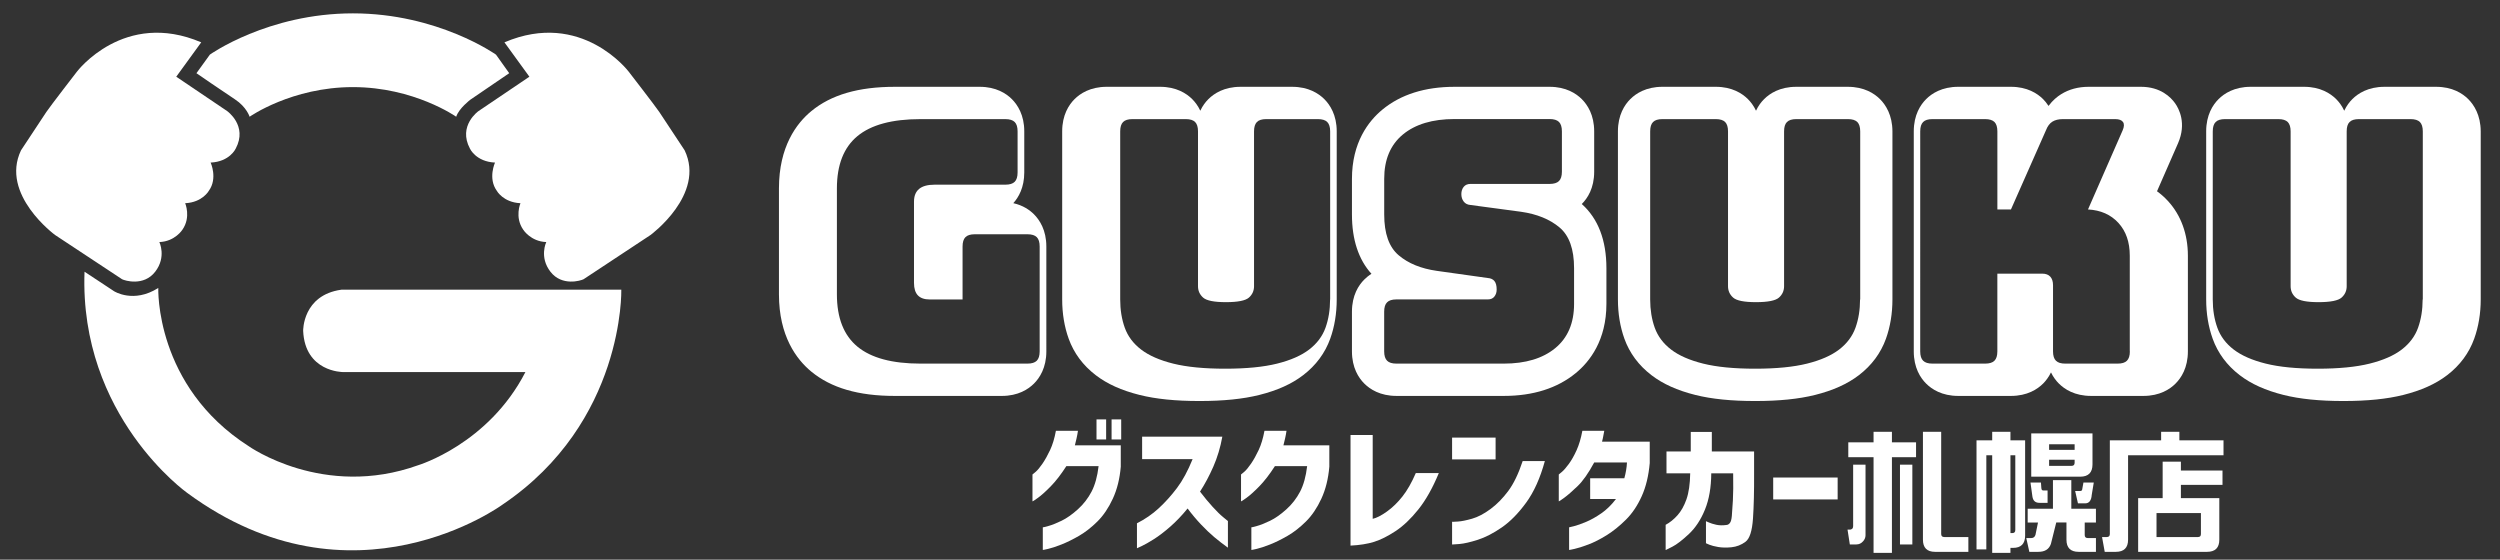
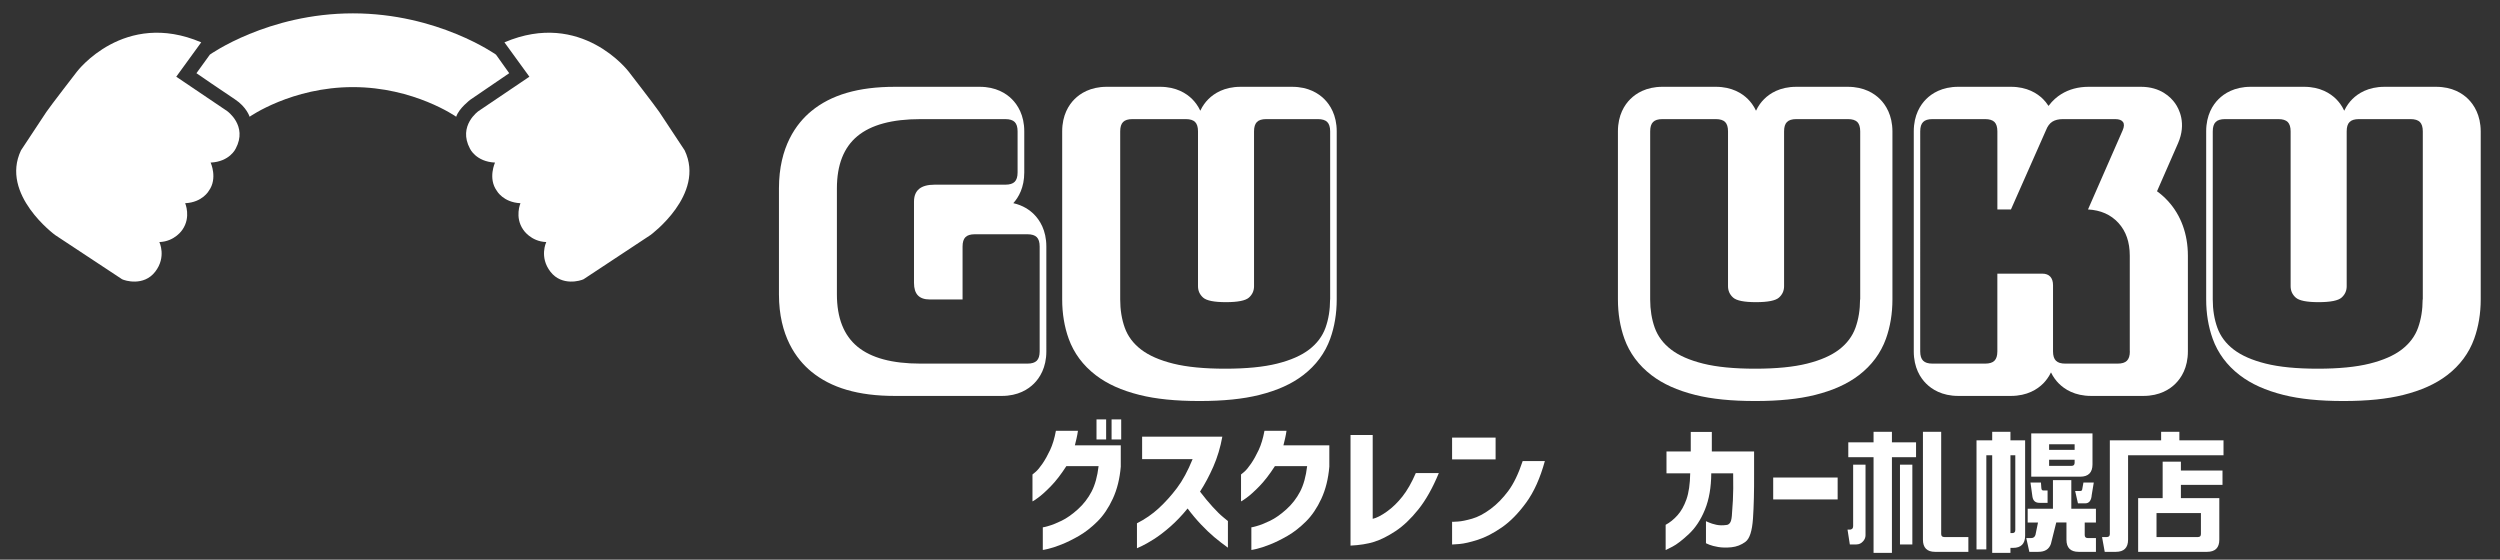
<svg xmlns="http://www.w3.org/2000/svg" version="1.1" id="レイヤー_1" x="0px" y="0px" width="303.742px" height="67.996px" viewBox="0 0 303.742 67.996" enable-background="new 0 0 303.742 67.996" xml:space="preserve">
  <rect x="0" y="0" width="303.742" height="67.996" fill="#333333" stroke="none" />
  <path fill="#FFFFFF" d="M125.619,26.03c-0.506-0.505-1.314-1.081-2.506-1.346c0.644-0.712,1.332-1.903,1.332-3.733v-4.993  c0-1.989-0.815-3.224-1.508-3.918c-0.684-0.681-1.918-1.493-3.904-1.493h-10.316c-4.422,0-7.744,0.969-10.156,2.963  c-1.789,1.478-3.922,4.305-3.922,9.38v12.874c0,5.071,2.133,7.899,3.92,9.375c2.411,1.994,5.734,2.965,10.157,2.965h13  c1.989,0,3.222-0.812,3.915-1.506c0.682-0.684,1.496-1.918,1.496-3.904V29.947C127.127,27.959,126.313,26.726,125.619,26.03z   M126.316,42.693c0,0.521-0.118,0.9-0.351,1.134c-0.234,0.235-0.613,0.351-1.134,0.351h-12.999c-3.44,0-5.991-0.688-7.655-2.062  c-1.664-1.376-2.496-3.494-2.496-6.353V22.89c0-2.86,0.832-4.978,2.496-6.354c1.665-1.375,4.215-2.063,7.655-2.063h10.316  c0.522,0,0.901,0.118,1.135,0.351c0.234,0.235,0.351,0.613,0.351,1.135v4.993c0,0.523-0.117,0.902-0.351,1.135  c-0.234,0.234-0.612,0.35-1.135,0.35h-8.583c-0.853,0-1.485,0.173-1.898,0.516c-0.413,0.345-0.619,0.861-0.619,1.548v9.863  c0,0.686,0.158,1.195,0.474,1.525c0.317,0.328,0.791,0.494,1.424,0.494h4.003v-6.435c0-0.521,0.116-0.901,0.351-1.135  c0.233-0.234,0.612-0.351,1.134-0.351h6.397c0.521,0,0.901,0.117,1.134,0.351c0.233,0.234,0.351,0.612,0.351,1.135V42.693z" />
  <path fill="#FFFFFF" d="M160.898,12.04c-0.687-0.681-1.918-1.493-3.902-1.493h-6.273c-1.99,0-3.223,0.814-3.911,1.5  c-0.331,0.331-0.693,0.792-0.979,1.405c-0.287-0.614-0.65-1.077-0.986-1.413c-0.685-0.681-1.918-1.493-3.904-1.493h-6.479  c-1.989,0-3.223,0.815-3.908,1.498c-0.686,0.685-1.503,1.919-1.503,3.913v20.425c0,1.712,0.266,3.319,0.79,4.772  c0.629,1.746,1.732,3.234,3.283,4.424c1.394,1.072,3.14,1.857,5.339,2.408c1.984,0.494,4.362,0.736,7.267,0.736  c2.905,0,5.282-0.242,7.263-0.736c2.2-0.551,3.946-1.336,5.339-2.408c1.551-1.189,2.654-2.678,3.284-4.426  c0.524-1.453,0.789-3.059,0.789-4.771V15.958C162.407,13.968,161.591,12.734,160.898,12.04z M161.604,36.382H161.6  c0,1.263-0.187,2.41-0.558,3.442c-0.373,1.031-1.032,1.912-1.981,2.641s-2.248,1.301-3.896,1.713s-3.755,0.618-6.313,0.618  c-2.559,0-4.664-0.206-6.314-0.618s-2.95-0.982-3.9-1.713c-0.949-0.729-1.609-1.609-1.98-2.641  c-0.371-1.032-0.557-2.182-0.557-3.442V15.958c0-0.522,0.117-0.9,0.351-1.135c0.234-0.233,0.612-0.351,1.135-0.351h6.479  c0.522,0,0.9,0.118,1.135,0.351c0.233,0.235,0.351,0.613,0.351,1.135v18.817c0,0.55,0.206,1.011,0.619,1.379  c0.413,0.371,1.334,0.557,2.765,0.557c1.458,0,2.393-0.186,2.807-0.557c0.412-0.368,0.618-0.829,0.618-1.379V15.958  c0-0.522,0.12-0.9,0.351-1.135c0.229-0.233,0.608-0.351,1.138-0.351h6.271c0.521,0,0.899,0.118,1.135,0.351  c0.231,0.235,0.354,0.613,0.354,1.135v20.424H161.604z" />
-   <path fill="#FFFFFF" d="M192.18,24.787c0.002-0.002,0.006-0.006,0.01-0.009c0.687-0.685,1.498-1.918,1.498-3.909v-4.911  c0-1.989-0.812-3.224-1.508-3.918c-0.683-0.681-1.918-1.493-3.904-1.493h-11.555c-3.593,0-6.546,0.935-8.775,2.779  c-1.684,1.394-3.688,3.986-3.688,8.409v4.333c0,3.045,0.798,5.461,2.37,7.201c-0.354,0.221-0.645,0.463-0.867,0.69  c-0.688,0.684-1.503,1.915-1.503,3.906v4.828c0,1.992,0.813,3.226,1.496,3.904c0.688,0.688,1.92,1.506,3.915,1.506h13.041  c3.562,0,6.503-0.935,8.736-2.77c1.701-1.396,3.729-3.982,3.729-8.42v-4.328C195.174,29.178,194.166,26.557,192.18,24.787z   M191.245,36.915c0,2.337-0.765,4.133-2.29,5.385c-1.527,1.253-3.611,1.878-6.253,1.878h-13.04c-0.523,0-0.9-0.115-1.135-0.352  c-0.233-0.232-0.354-0.61-0.354-1.135v-4.828c0-0.521,0.117-0.899,0.354-1.131c0.229-0.234,0.611-0.354,1.135-0.354h11.102  c0.357,0,0.625-0.114,0.805-0.354c0.182-0.229,0.271-0.516,0.271-0.844c0-0.467-0.09-0.811-0.271-1.031  c-0.18-0.22-0.443-0.344-0.805-0.371l-6.188-0.868c-1.93-0.273-3.477-0.907-4.645-1.898c-1.17-0.99-1.754-2.64-1.754-4.952v-4.333  c0-2.338,0.756-4.133,2.27-5.386c1.513-1.25,3.605-1.877,6.271-1.877h11.557c0.521,0,0.898,0.118,1.137,0.351  c0.232,0.235,0.354,0.613,0.354,1.135v4.91c0,0.523-0.119,0.902-0.354,1.135c-0.232,0.234-0.612,0.351-1.137,0.351h-9.614  c-0.356,0-0.634,0.117-0.823,0.351c-0.191,0.234-0.289,0.53-0.289,0.887s0.098,0.661,0.289,0.908  c0.189,0.248,0.467,0.385,0.823,0.413l6.149,0.825c1.926,0.276,3.479,0.909,4.662,1.899c1.185,0.99,1.772,2.641,1.772,4.952V36.915  L191.245,36.915z" />
  <path fill="#FFFFFF" d="M228.41,12.04c-0.684-0.681-1.918-1.493-3.904-1.493h-6.271c-1.987,0-3.223,0.814-3.906,1.5  c-0.333,0.331-0.695,0.792-0.979,1.405c-0.287-0.614-0.652-1.077-0.986-1.413c-0.684-0.681-1.918-1.493-3.902-1.493h-6.479  c-1.99,0-3.226,0.815-3.908,1.498c-0.688,0.685-1.502,1.919-1.502,3.913v20.425c0,1.712,0.265,3.319,0.787,4.772  c0.629,1.746,1.731,3.234,3.283,4.424c1.396,1.072,3.141,1.857,5.34,2.408c1.982,0.494,4.358,0.736,7.268,0.736  c2.902,0,5.279-0.242,7.264-0.736c2.198-0.551,3.944-1.336,5.34-2.408c1.551-1.189,2.653-2.678,3.283-4.426  c0.521-1.453,0.787-3.059,0.787-4.771V15.958C229.917,13.968,229.102,12.734,228.41,12.04z M225.996,36.382h-0.005  c0,1.263-0.187,2.41-0.558,3.442c-0.373,1.031-1.031,1.912-1.98,2.641c-0.95,0.729-2.249,1.301-3.9,1.713  c-1.65,0.412-3.754,0.618-6.312,0.618s-4.663-0.206-6.313-0.618s-2.951-0.982-3.9-1.713c-0.946-0.729-1.606-1.609-1.979-2.641  c-0.369-1.032-0.557-2.182-0.557-3.442V15.958c0-0.522,0.115-0.9,0.351-1.135c0.233-0.233,0.612-0.351,1.138-0.351h6.479  c0.521,0,0.899,0.118,1.138,0.351c0.231,0.235,0.35,0.613,0.35,1.135v18.817c0,0.55,0.207,1.011,0.619,1.379  c0.412,0.371,1.334,0.557,2.768,0.557c1.458,0,2.396-0.186,2.807-0.557c0.412-0.368,0.618-0.829,0.618-1.379V15.958  c0-0.522,0.116-0.9,0.353-1.135c0.232-0.233,0.611-0.351,1.136-0.351h6.271c0.521,0,0.899,0.118,1.137,0.351  c0.23,0.235,0.353,0.613,0.353,1.135v20.424H225.996z" />
  <path fill="#FFFFFF" d="M263.402,24.424c-0.407-0.444-0.854-0.84-1.332-1.186l2.555-5.834c1.059-2.425,0.109-4.195-0.354-4.852  c-0.531-0.749-1.777-2.006-4.151-2.006h-6.354c-1.268,0-2.396,0.305-3.356,0.906c-0.455,0.283-1.015,0.732-1.521,1.417  c-0.216-0.335-0.445-0.61-0.664-0.83c-0.687-0.681-1.92-1.493-3.904-1.493h-6.396c-1.988,0-3.227,0.814-3.908,1.5  c-0.688,0.685-1.5,1.919-1.5,3.911v26.736c0,1.992,0.812,3.225,1.498,3.908c0.684,0.686,1.918,1.502,3.91,1.502h6.396  c1.988,0,3.224-0.814,3.912-1.502c0.32-0.324,0.674-0.771,0.955-1.358c0.28,0.589,0.635,1.034,0.955,1.354  c0.687,0.688,1.92,1.506,3.916,1.506h6.354c1.99,0,3.229-0.815,3.91-1.502c0.687-0.688,1.498-1.92,1.498-3.91V31.06  C265.818,28.441,264.982,26.147,263.402,24.424z M258.771,42.691c0,0.521-0.119,0.902-0.354,1.135  c-0.229,0.234-0.608,0.352-1.136,0.352h-6.354c-0.521,0-0.902-0.115-1.137-0.352c-0.234-0.232-0.354-0.61-0.354-1.135V34.65  c0-0.439-0.108-0.783-0.328-1.031c-0.224-0.248-0.551-0.372-0.99-0.372h-5.446v9.444c0,0.521-0.116,0.897-0.351,1.134  c-0.233,0.237-0.611,0.353-1.135,0.353h-6.396c-0.521,0-0.898-0.115-1.135-0.352c-0.234-0.232-0.354-0.61-0.354-1.135V15.958  c0-0.522,0.116-0.9,0.354-1.135c0.23-0.233,0.609-0.351,1.135-0.351h6.396c0.521,0,0.897,0.118,1.137,0.351  c0.23,0.235,0.351,0.613,0.351,1.135v9.491h1.649l4.251-9.614c0.19-0.496,0.454-0.846,0.782-1.053c0.33-0.206,0.759-0.31,1.279-0.31  h6.354c0.467,0,0.781,0.118,0.947,0.351c0.164,0.235,0.149,0.571-0.041,1.011l-4.211,9.614c1.541,0.083,2.771,0.627,3.692,1.631  s1.384,2.331,1.384,3.982v11.63H258.771z" />
  <path fill="#FFFFFF" d="M299.882,12.04c-0.685-0.681-1.918-1.493-3.903-1.493h-6.271c-1.99,0-3.226,0.814-3.912,1.5  c-0.331,0.331-0.69,0.792-0.979,1.405c-0.285-0.614-0.646-1.077-0.981-1.413c-0.687-0.681-1.918-1.493-3.901-1.493h-6.479  c-1.99,0-3.226,0.815-3.909,1.498c-0.688,0.685-1.503,1.919-1.503,3.913v20.425c0,1.712,0.267,3.319,0.789,4.772  c0.628,1.746,1.731,3.234,3.282,4.424c1.395,1.072,3.14,1.857,5.339,2.408c1.983,0.494,4.36,0.736,7.266,0.736  c2.906,0,5.283-0.242,7.265-0.736c2.199-0.551,3.945-1.336,5.34-2.408c1.553-1.189,2.654-2.678,3.283-4.426  c0.523-1.453,0.791-3.059,0.791-4.771V15.958C301.391,13.968,300.572,12.734,299.882,12.04z M294.348,36.382h-0.005  c0,1.263-0.187,2.41-0.557,3.442c-0.37,1.031-1.031,1.912-1.979,2.641c-0.949,0.729-2.248,1.301-3.9,1.713  c-1.646,0.412-3.756,0.618-6.311,0.618c-2.562,0-4.662-0.206-6.312-0.618c-1.651-0.412-2.951-0.982-3.9-1.713  c-0.948-0.729-1.606-1.609-1.979-2.641c-0.373-1.032-0.561-2.182-0.561-3.442V15.958c0-0.522,0.117-0.9,0.354-1.135  c0.23-0.233,0.611-0.351,1.137-0.351h6.479c0.521,0,0.899,0.118,1.135,0.351c0.234,0.235,0.354,0.613,0.354,1.135v18.817  c0,0.55,0.205,1.011,0.618,1.379c0.413,0.371,1.335,0.557,2.768,0.557c1.457,0,2.394-0.186,2.808-0.557  c0.411-0.368,0.618-0.829,0.618-1.379V15.958c0-0.522,0.115-0.9,0.351-1.135c0.233-0.233,0.61-0.351,1.136-0.351h6.271  c0.521,0,0.9,0.118,1.136,0.351c0.231,0.235,0.353,0.613,0.353,1.135v20.424H294.348z" />
  <g>
    <path fill="#FFFFFF" d="M24.448,5.144L21.414,9.32l6.18,4.173c0,0,2.536,1.776,1.042,4.565c0,0-0.722,1.589-3.045,1.694   c0,0,0.881,1.912-0.219,3.431c0,0-0.771,1.407-2.875,1.506c0,0,0.732,1.683-0.331,3.215c0,0-0.902,1.437-2.805,1.506   c0,0,0.885,1.813-0.509,3.608c-1.393,1.794-3.689,1.083-4.022,0.908l-8.138-5.374c0,0-6.709-4.92-4.141-10.287   c0,0,2.557-3.89,3.08-4.662c0.523-0.771,3.715-4.898,3.715-4.898S15.069,1.139,24.448,5.144z" />
    <path fill="#FFFFFF" d="M61.287,5.144l3.032,4.176l-6.179,4.173c0,0-2.537,1.776-1.042,4.565c0,0,0.722,1.589,3.044,1.694   c0,0-0.881,1.912,0.219,3.431c0,0,0.771,1.407,2.874,1.506c0,0-0.732,1.683,0.332,3.215c0,0,0.902,1.437,2.804,1.506   c0,0-0.885,1.813,0.508,3.608c1.394,1.794,3.689,1.083,4.023,0.908l8.135-5.374c0,0,6.711-4.92,4.144-10.287   c0,0-2.558-3.89-3.081-4.662c-0.524-0.771-3.716-4.898-3.716-4.898S70.665,1.139,61.287,5.144z" />
    <path fill="#FFFFFF" d="M23.866,8.893l1.635-2.26c0,0,7.041-5.01,17.376-5.01c10.336,0,17.386,5.017,17.386,5.017l1.605,2.253   l-4.713,3.213c0,0-1.399,1.051-1.728,2.078c0,0-5.106-3.601-12.55-3.601s-12.55,3.601-12.55,3.601s-0.356-1.179-1.792-2.121   C27.1,11.12,23.866,8.893,23.866,8.893z" />
-     <path fill="#FFFFFF" d="M36.833,40.197c0,0-0.088-4.338,4.645-5h34.009c0,0,0.417,16.089-14.423,26.104   c0,0-18.204,13.405-38.315-1.412c0,0-13.132-9.311-12.479-26.875l3.593,2.371c0,0,2.367,1.514,5.368-0.4   c0,0-0.448,11.91,10.988,19.227c0,0,9.08,6.45,20.584,2.312c0,0,8.537-2.562,13.034-11.321H41.625   C41.625,45.197,37.054,45.197,36.833,40.197z" />
  </g>
  <g>
    <path fill="#FFFFFF" d="M130.968,52.342c-0.045,0.316-0.102,0.621-0.169,0.914c-0.068,0.295-0.136,0.576-0.204,0.848h5.576v2.594   c-0.124,1.469-0.446,2.766-0.966,3.889c-0.52,1.125-1.145,2.049-1.873,2.771s-1.475,1.305-2.237,1.746   c-0.763,0.439-1.475,0.791-2.135,1.051c-0.662,0.26-1.201,0.438-1.619,0.533s-0.633,0.139-0.644,0.127v-2.746   c0.011,0.012,0.234-0.041,0.669-0.16s0.969-0.33,1.602-0.635c0.633-0.307,1.294-0.77,1.983-1.391   c0.688-0.621,1.245-1.34,1.669-2.152c0.424-0.814,0.709-1.848,0.856-3.102h-3.915c-0.656,1.018-1.294,1.842-1.916,2.475   c-0.622,0.633-1.138,1.096-1.551,1.389c-0.413,0.295-0.63,0.436-0.652,0.424v-3.27c0.011,0,0.138-0.105,0.381-0.314   c0.243-0.209,0.522-0.545,0.839-1.008c0.316-0.463,0.624-1.014,0.924-1.652c0.299-0.639,0.534-1.416,0.703-2.33H130.968z    M133.222,53.393v-2.441h1.17v2.441H133.222z M135.053,53.393v-2.441h1.169v2.441H135.053z" />
    <path fill="#FFFFFF" d="M138.764,55.781v-2.729h9.746c-0.237,1.311-0.603,2.525-1.094,3.645c-0.491,1.117-1.031,2.129-1.618,3.033   c0.508,0.666,1.014,1.277,1.517,1.83c0.503,0.555,0.938,0.98,1.305,1.279c0.367,0.301,0.557,0.455,0.568,0.467v3.236   c-0.61-0.439-1.164-0.869-1.661-1.287s-1.028-0.924-1.593-1.518c-0.565-0.594-1.113-1.246-1.645-1.957   c-0.689,0.848-1.393,1.584-2.11,2.211c-0.717,0.627-1.381,1.133-1.991,1.518s-1.102,0.664-1.475,0.838   c-0.372,0.176-0.564,0.264-0.576,0.264v-3.033c0.983-0.498,1.867-1.107,2.652-1.83c0.785-0.725,1.522-1.543,2.212-2.459   c0.689-0.914,1.322-2.084,1.898-3.508H138.764z" />
    <path fill="#FFFFFF" d="M156.306,52.342c-0.045,0.316-0.102,0.621-0.169,0.914c-0.068,0.295-0.136,0.576-0.204,0.848h5.576v2.594   c-0.124,1.469-0.446,2.766-0.966,3.889c-0.52,1.125-1.145,2.049-1.873,2.771s-1.475,1.305-2.237,1.746   c-0.763,0.439-1.475,0.791-2.135,1.051c-0.661,0.26-1.201,0.438-1.619,0.533c-0.417,0.096-0.632,0.139-0.643,0.127v-2.746   c0.011,0.012,0.234-0.041,0.668-0.16c0.435-0.119,0.969-0.33,1.602-0.635c0.633-0.307,1.294-0.77,1.983-1.391   c0.688-0.621,1.245-1.34,1.669-2.152c0.424-0.814,0.709-1.848,0.856-3.102h-3.915c-0.656,1.018-1.294,1.842-1.915,2.475   c-0.622,0.633-1.138,1.096-1.55,1.389c-0.413,0.295-0.631,0.436-0.653,0.424v-3.27c0.012,0,0.139-0.105,0.382-0.314   s0.522-0.545,0.839-1.008s0.624-1.014,0.923-1.652c0.299-0.639,0.533-1.416,0.703-2.33H156.306z" />
    <path fill="#FFFFFF" d="M174.812,57.477c-0.746,1.807-1.576,3.281-2.491,4.424c-0.915,1.141-1.842,2.02-2.779,2.635   c-0.938,0.615-1.803,1.049-2.594,1.297s-1.745,0.4-2.864,0.457V52.85h2.695v10.186c0.463-0.102,1.036-0.395,1.72-0.881   s1.316-1.1,1.898-1.84s1.121-1.686,1.618-2.838H174.812z" />
    <path fill="#FFFFFF" d="M176.424,55.814v-2.643h5.287v2.643H176.424z M187.694,56.02c-0.565,2.066-1.322,3.75-2.271,5.049   c-0.949,1.301-1.935,2.303-2.957,3.01c-1.023,0.705-1.992,1.205-2.907,1.5c-0.915,0.293-1.664,0.465-2.245,0.516   c-0.582,0.051-0.879,0.07-0.89,0.061v-2.764c0.011,0.012,0.242,0.004,0.694-0.025c0.452-0.027,1.031-0.145,1.737-0.348   s1.449-0.592,2.229-1.168s1.5-1.309,2.161-2.195s1.245-2.1,1.754-3.635H187.694z" />
-     <path fill="#FFFFFF" d="M194.914,52.342c-0.057,0.326-0.113,0.623-0.17,0.889s-0.091,0.41-0.102,0.432h5.796v2.594   c-0.136,1.549-0.46,2.893-0.975,4.033c-0.514,1.143-1.155,2.094-1.923,2.855c-0.769,0.764-1.549,1.391-2.339,1.883   c-0.791,0.49-1.531,0.867-2.221,1.127s-1.248,0.438-1.678,0.533s-0.649,0.139-0.661,0.127v-2.746c0.012,0,0.209-0.047,0.594-0.143   c0.384-0.096,0.872-0.27,1.466-0.518c0.593-0.248,1.212-0.596,1.855-1.043c0.645-0.445,1.237-1.025,1.779-1.736h-3.135v-2.525   h4.152c0.181-0.656,0.288-1.293,0.321-1.916h-3.982c-0.7,1.301-1.379,2.264-2.034,2.891s-1.191,1.094-1.609,1.398   s-0.639,0.451-0.661,0.439v-3.27c0.011,0,0.138-0.105,0.381-0.314s0.525-0.533,0.848-0.975s0.633-0.992,0.933-1.652   c0.299-0.66,0.533-1.449,0.703-2.363H194.914z" />
    <path fill="#FFFFFF" d="M202.473,57.51v-2.66h2.948v-2.373h2.56v2.373h5.135v2.627c0.012,2.191-0.033,4.037-0.135,5.533   c-0.103,1.498-0.404,2.436-0.907,2.812c-0.503,0.379-1.076,0.604-1.72,0.67c-0.61,0.057-1.145,0.045-1.602-0.033   c-0.458-0.08-0.816-0.172-1.077-0.279c-0.26-0.107-0.396-0.168-0.406-0.178v-2.678c0.011,0,0.127,0.051,0.348,0.152   c0.22,0.102,0.517,0.193,0.89,0.279c0.373,0.084,0.797,0.094,1.271,0.025c0.146-0.012,0.279-0.09,0.397-0.238   c0.119-0.146,0.198-0.432,0.237-0.855c0.04-0.424,0.082-1.051,0.127-1.881c0.046-0.83,0.057-1.93,0.034-3.297h-2.661   c-0.011,1.707-0.266,3.172-0.763,4.398s-1.149,2.217-1.957,2.975s-1.478,1.271-2.009,1.543c-0.531,0.27-0.802,0.406-0.813,0.406   v-3.068c0.509-0.271,0.986-0.654,1.433-1.152c0.446-0.496,0.811-1.145,1.093-1.939c0.282-0.797,0.436-1.852,0.458-3.162H202.473z" />
    <path fill="#FFFFFF" d="M215.438,60.68v-2.662h7.83v2.662H215.438z" />
    <path fill="#FFFFFF" d="M224.748,66.148l-0.279-1.799h0.248c0.155,0,0.264-0.047,0.341-0.123c0.062-0.078,0.093-0.186,0.093-0.311   v-7.457h1.504v8.574c0,0.248-0.093,0.51-0.294,0.729c-0.232,0.264-0.496,0.387-0.838,0.387H224.748z M227.631,67.172V55.545h-3.069   v-1.799h3.069v-1.287h2.232v1.287h2.931v1.799h-2.931v11.627H227.631z M230.841,66.148v-9.689h1.503v9.689H230.841z    M235.104,67.047c-0.977,0-1.473-0.496-1.473-1.473V52.459h2.217v12.418c0,0.248,0.124,0.373,0.388,0.373h2.914v1.797H235.104z" />
    <path fill="#FFFFFF" d="M242.046,67.172V55.312h-0.713v11.441h-1.193V53.498h1.906v-1.039h2.217v1.039h1.783v11.58   c0,0.992-0.496,1.488-1.473,1.488h-0.311v0.605H242.046z M244.853,55.312h-0.59v9.457h0.217c0.264,0,0.373-0.125,0.373-0.389   V55.312z M252.542,67.047c-0.978,0-1.474-0.496-1.474-1.473v-2.092h-1.24l-0.65,2.604c-0.233,0.652-0.729,0.961-1.535,0.961h-1.085   l-0.372-1.674h0.604c0.264,0,0.434-0.139,0.512-0.387l0.31-1.504h-1.256v-1.674h3.07v-3.473h2.232v3.473h2.991v1.674h-1.363v1.52   c0,0.248,0.123,0.371,0.387,0.371h0.977v1.674H252.542z M247.798,61.094c-0.527,0-0.791-0.264-0.868-0.773l-0.232-1.691h1.271   l0.047,0.668c0.016,0.201,0.093,0.293,0.232,0.293h0.527v1.504H247.798z M246.79,57.916V52.66h7.441v3.768   c0,0.977-0.496,1.488-1.488,1.488H246.79z M252.061,53.979h-3.101v0.682h3.101V53.979z M252.061,55.855h-3.101V56.6h2.729   c0.248,0,0.372-0.125,0.372-0.389V55.855z M252.464,61.156l-0.341-1.504h0.636c0.14,0,0.217-0.076,0.232-0.248l0.14-0.775h1.256   l-0.248,1.504c-0.047,0.684-0.326,1.023-0.791,1.023H252.464z" />
    <path fill="#FFFFFF" d="M258.554,55.312v10.262c0,0.977-0.496,1.473-1.488,1.473h-1.349l-0.325-1.797h0.558   c0.264,0,0.388-0.125,0.388-0.373V53.498h6.232v-1.039h2.217v1.039h5.363v1.814H258.554z M259.778,67.047v-6.525h2.977v-4.434   h2.217v1.084h5.055v1.736h-5.055v1.613h4.667v5.053c0,0.977-0.496,1.473-1.488,1.473H259.778z M267.406,62.334h-5.396v2.916h5.023   c0.264,0,0.372-0.125,0.372-0.373V62.334z" />
  </g>
</svg>